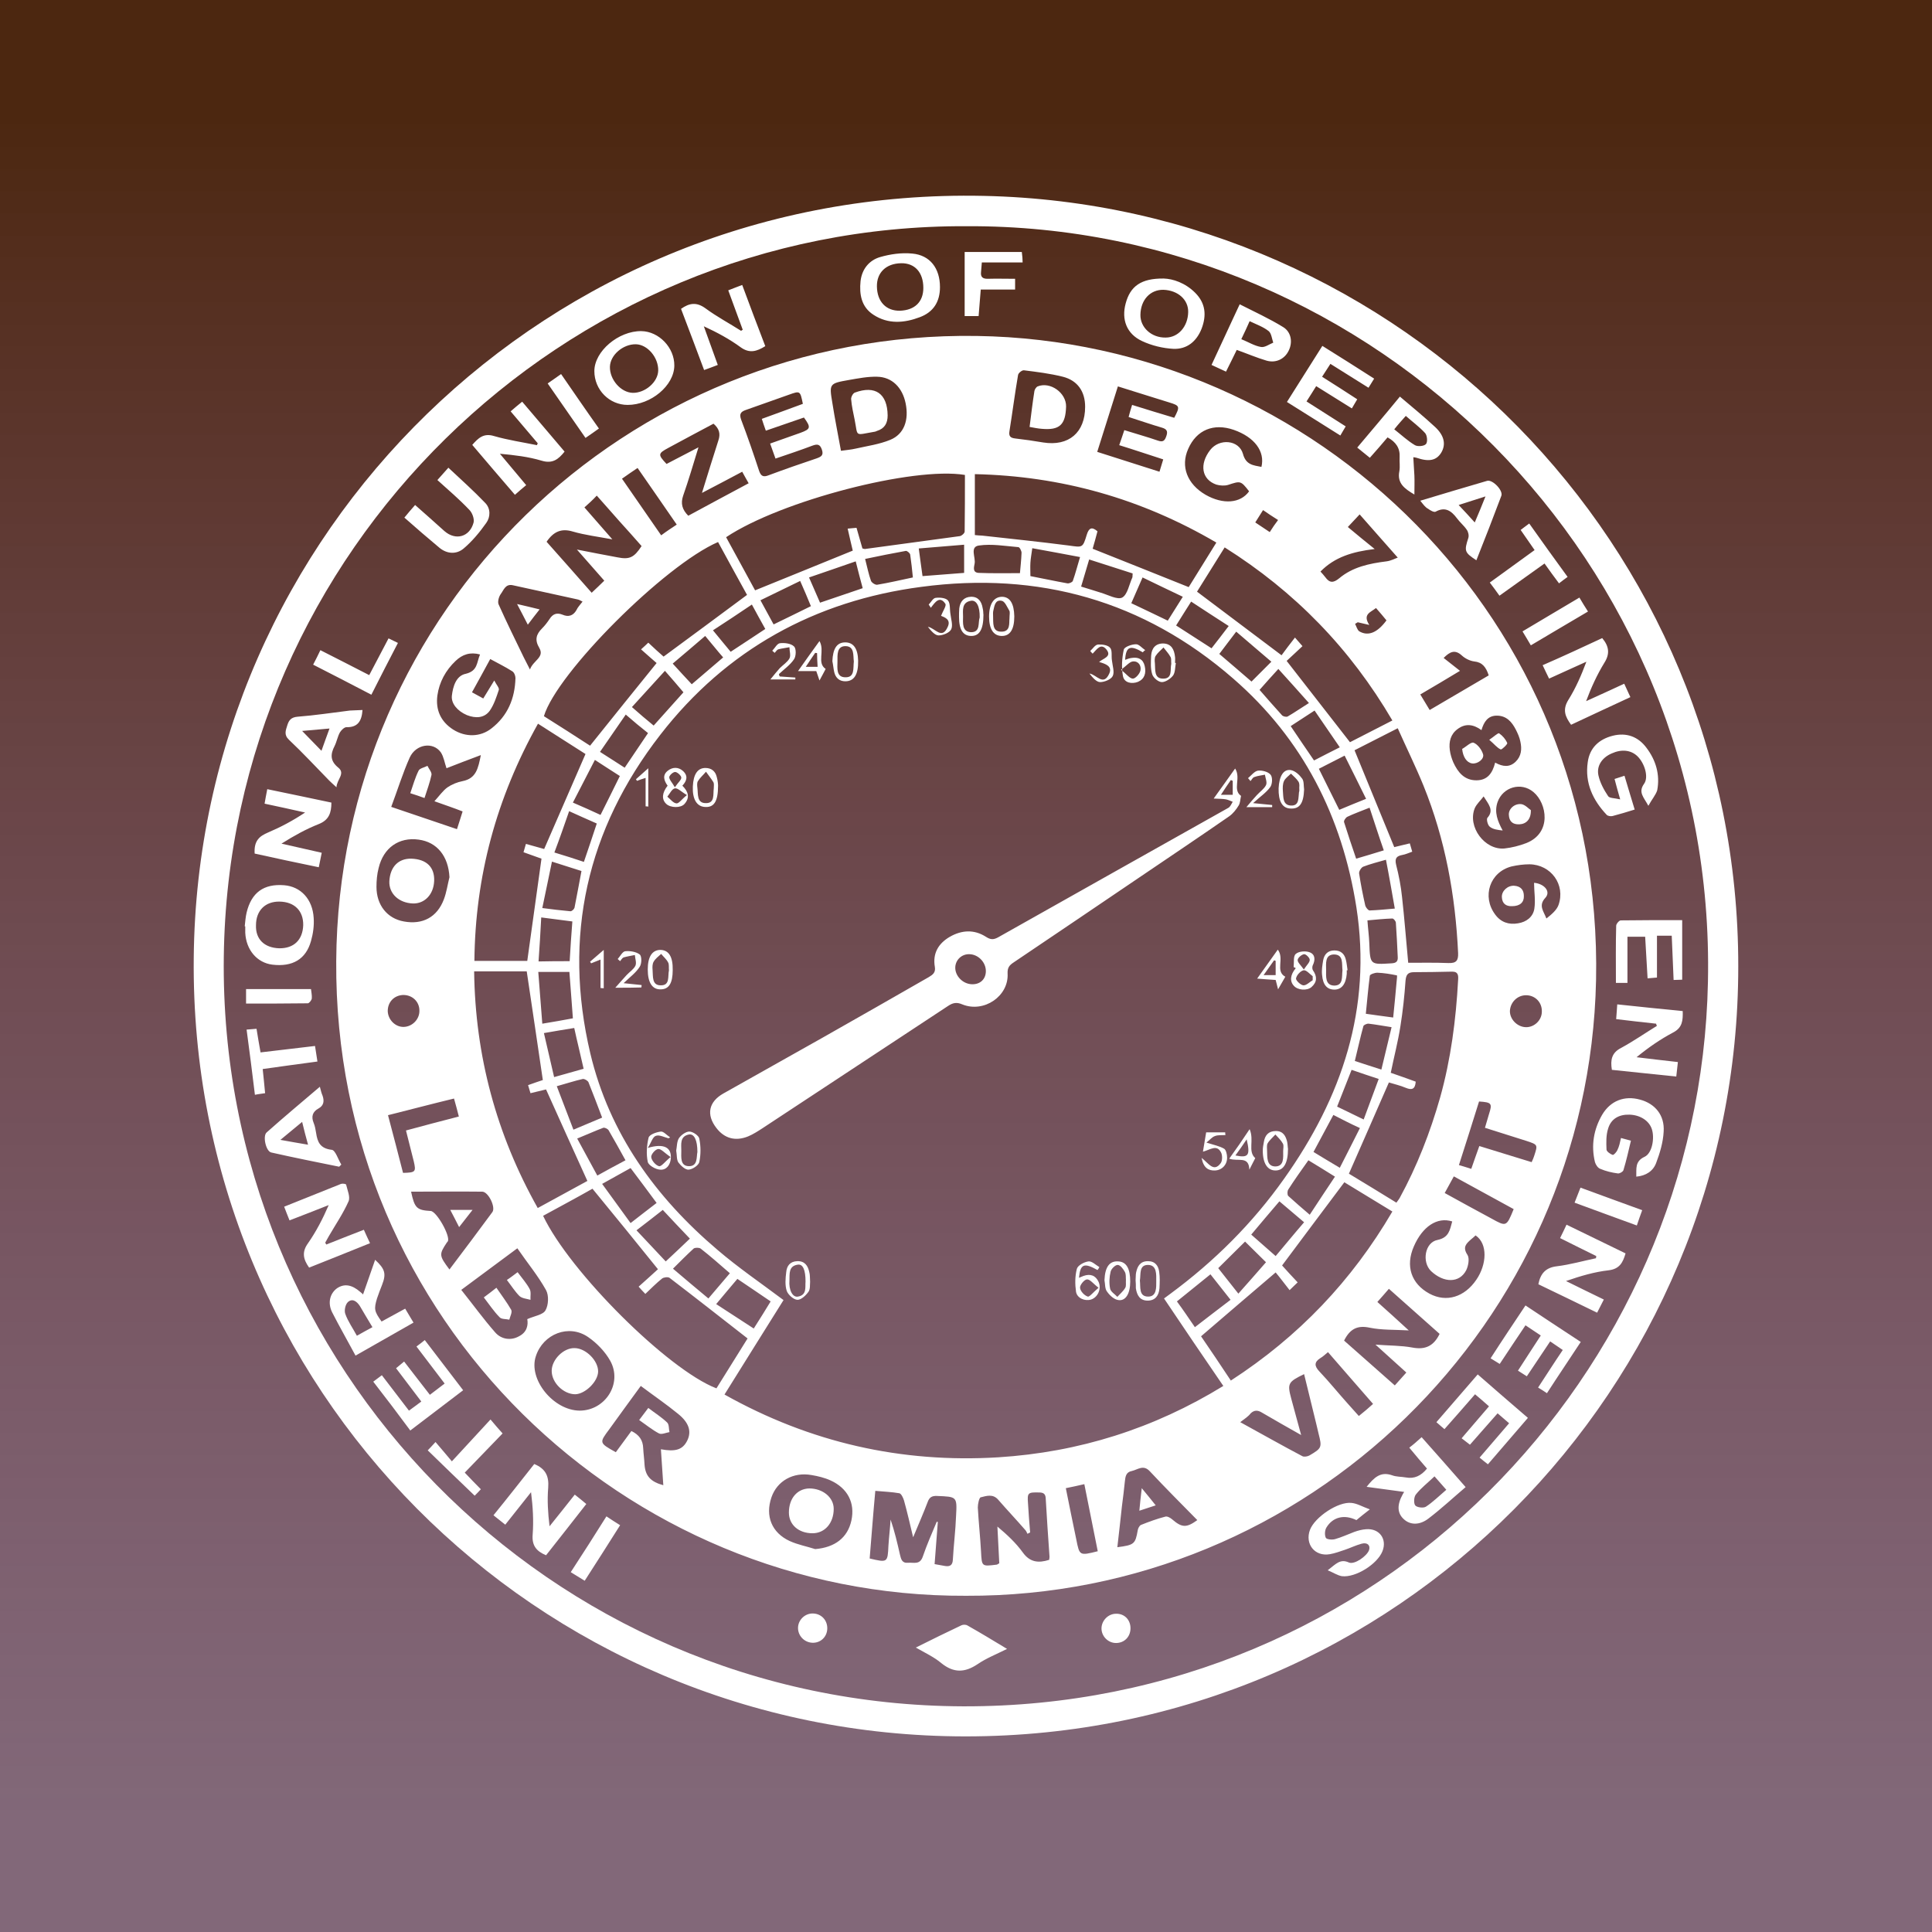
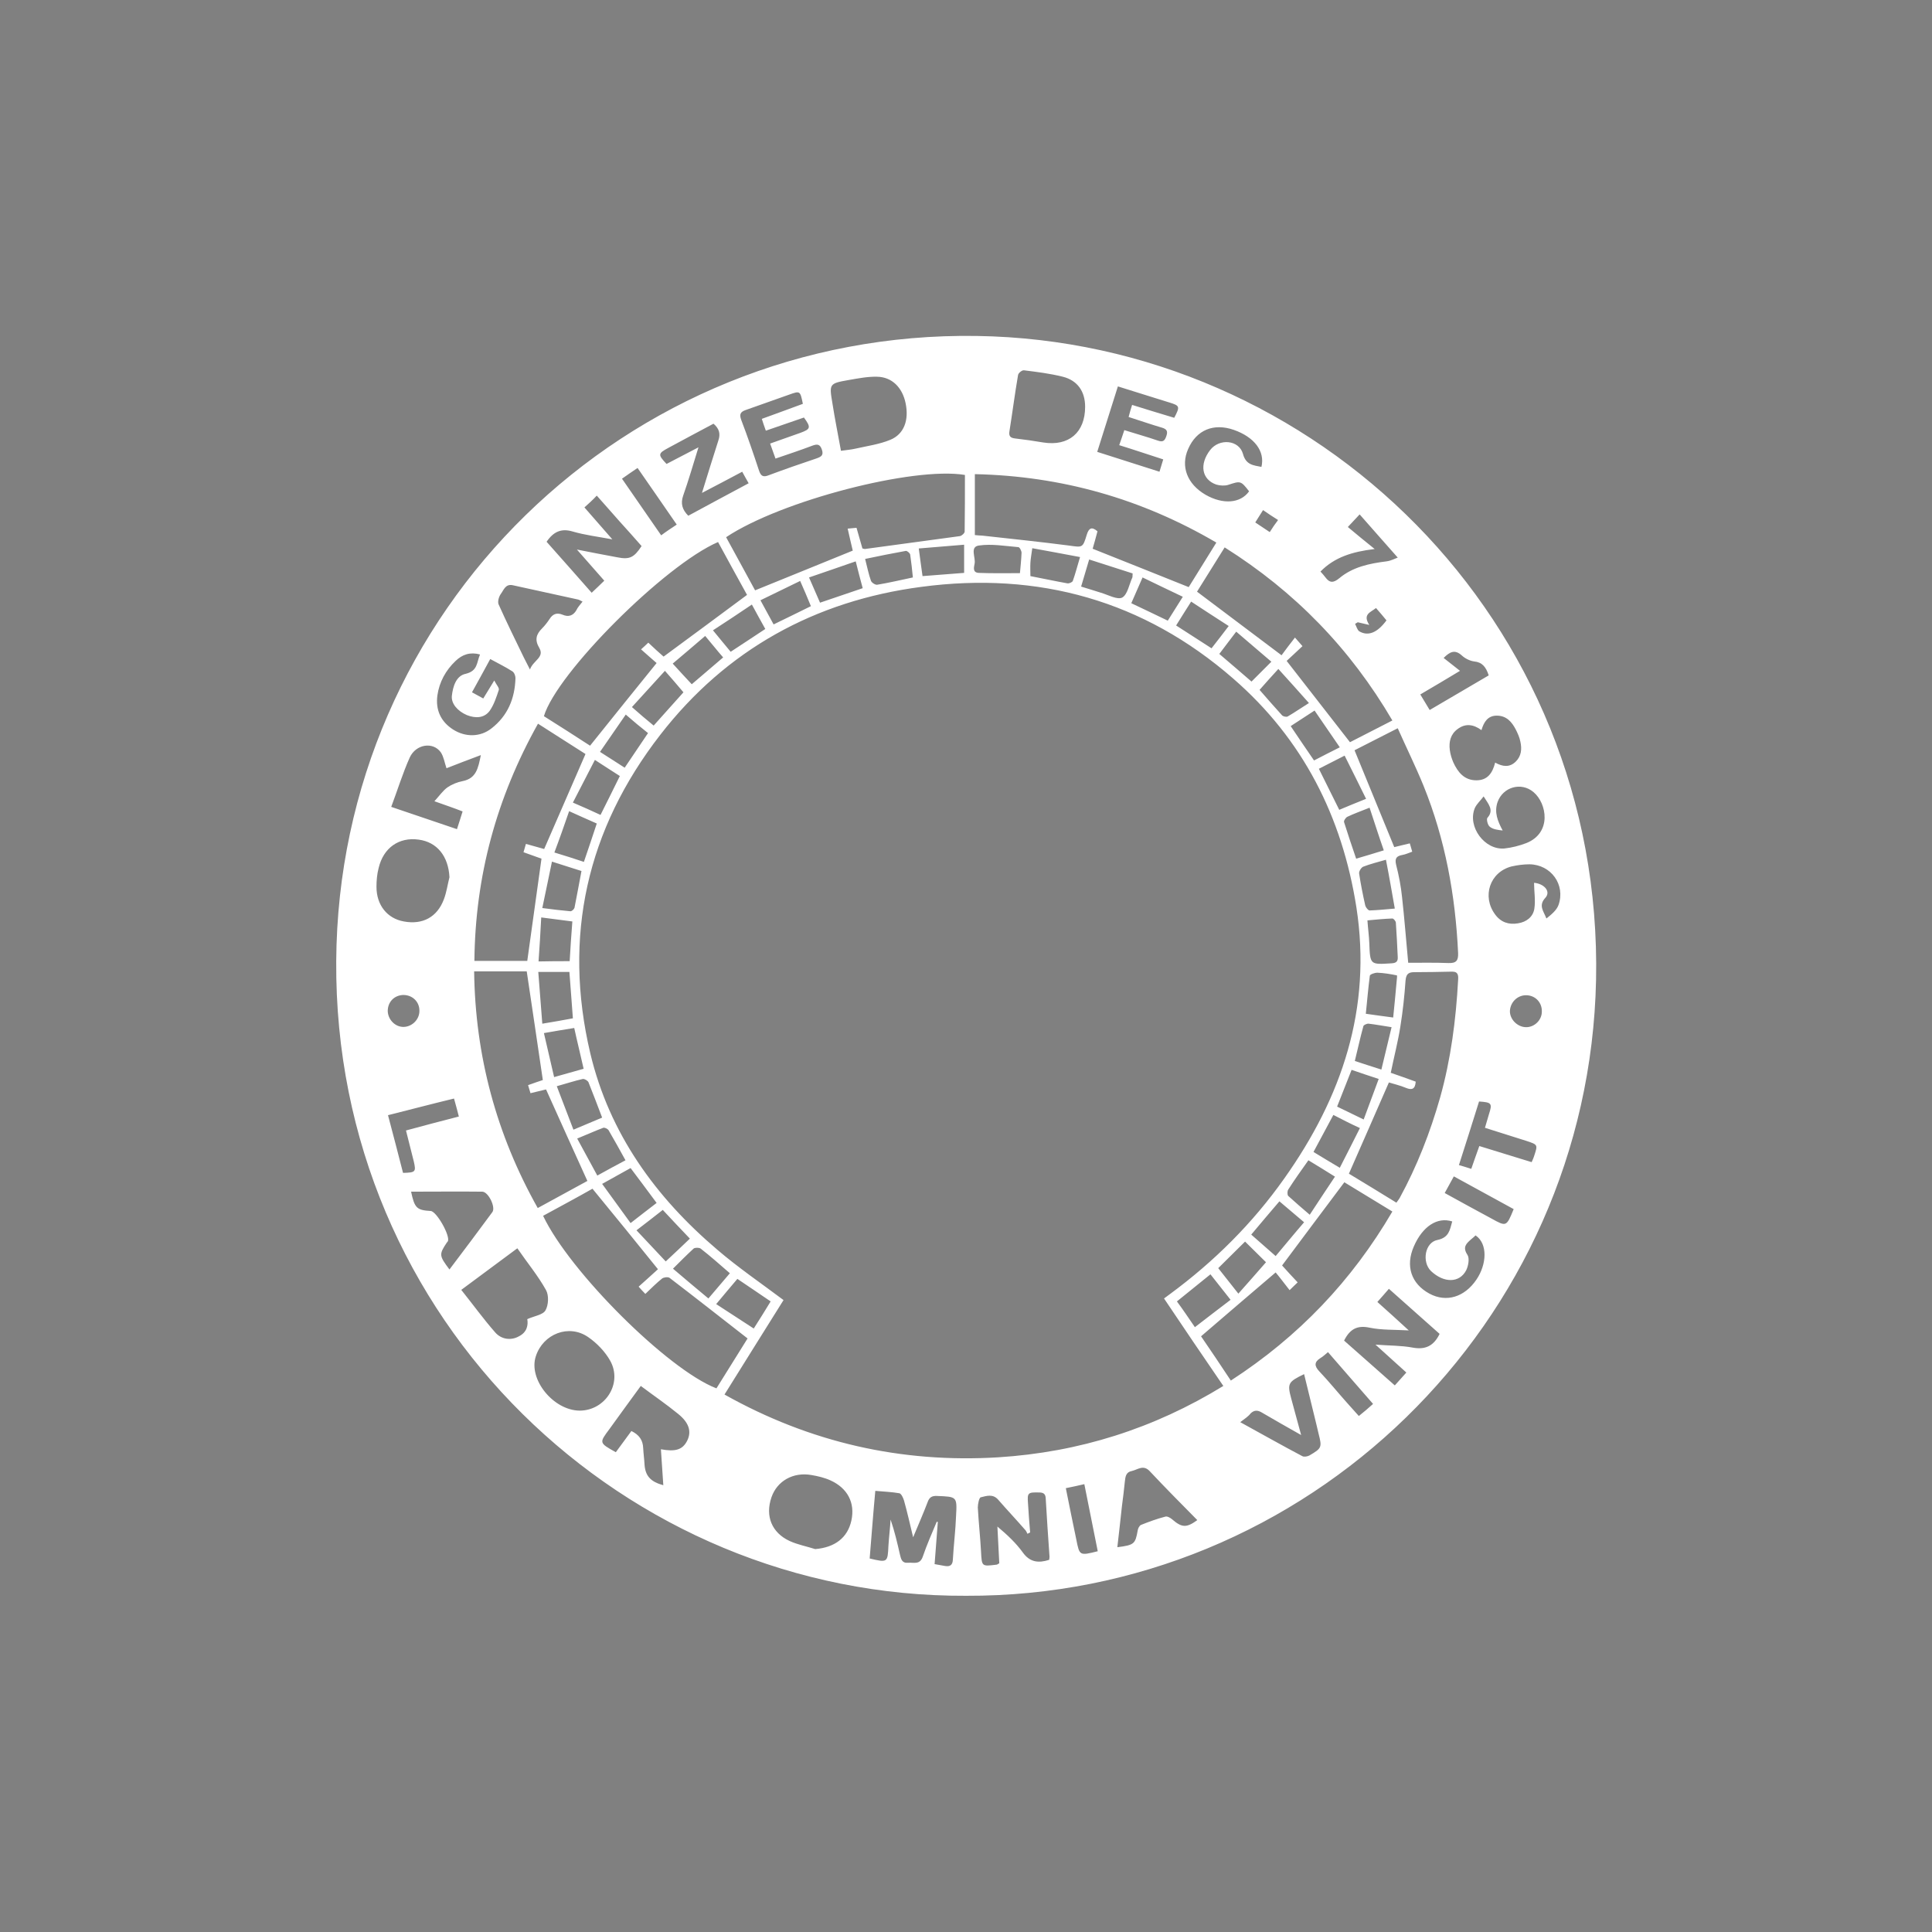
<svg xmlns="http://www.w3.org/2000/svg" xml:space="preserve" id="Layer_3" x="0" y="0" version="1.1" viewBox="0 0 720 720">
  <rect x="0" y="0" width="720" height="720" fill="#808080" stroke="none" />
  <style>.st1{fill:#fff}</style>
  <linearGradient id="SVGID_1_" x1="360" x2="360" y1="676.625" y2="44.393" gradientUnits="userSpaceOnUse">
    <stop offset="0" style="stop-color:#84446d;stop-opacity:.4" />
    <stop offset="1" style="stop-color:#4c2710" />
  </linearGradient>
-   <path d="M0 0h720v720H0z" style="fill:url(#SVGID_1_)" />
-   <path d="M647.8 360.1c.1 156.7-126.7 287-287.9 287-160.3 0-289.3-129.8-287.7-290.1C73.7 198.4 204.5 69.5 366.6 73c155.6 3.3 281.3 130.2 281.2 287.1M360.2 84.3c-150.5-.7-274.9 121-276.8 272.3C81.5 509.2 204.6 635.4 359 635.9c154.9.4 274.6-123.7 277.5-270 3.3-156.4-124-282.3-276.3-281.6" class="st1" />
  <path d="M360 594.7c-126.9.6-235.6-102.5-234.7-236.5.8-130.6 107.9-235 238.7-233 126.4 1.9 233.6 105.8 230.8 240.1C592.1 493.4 487 595.2 360 594.7m73.8-110.8c.9-.7 1.6-1.2 2.3-1.7 16.4-12.1 30.7-26.3 42.5-43 21.5-30.3 32.7-63.4 26.9-101-5.3-33.9-20-62.8-45.9-85.3-33.4-29.1-72.6-40-116.2-34.2-39.7 5.2-72.7 23.4-97.3 55.1-27.4 35.3-36.4 75.2-26.1 118.8 7.1 29.8 24.3 53.6 47.4 73.2 7.7 6.6 16.2 12.4 24.6 18.7-7.1 11.4-14.5 23.1-22 35.2 31.9 17.9 65.9 25.6 102 23.4 30.1-1.9 58-10.7 83.9-26.6-7.6-11.1-14.8-21.7-22.1-32.6M270.6 200.2c3.7 6.8 7.4 13.5 10.8 19.8 12.4-5 24.3-9.9 36.4-14.8-.6-2.4-1.2-5.2-1.9-8.2 1.4-.1 2.3-.2 3.3-.3.8 2.8 1.5 5.3 2.2 7.7.5.1.7.2.9.2l35.4-4.8c.7-.1 1.8-1.1 1.8-1.7.1-7.1.1-14.1.1-21.1-19.2-3.2-68.6 9.6-89 23.2m-3 1.8c-19.9 8.6-60.1 48.8-64.9 64.9 5.9 3.7 11.8 7.5 17.2 11 8.3-10.4 16.4-20.4 24.8-30.8-1.7-1.5-3.7-3.2-5.8-5.1 1.1-1 1.9-1.7 2.7-2.5 2.1 2 4.1 3.8 5.7 5.2 10.5-7.7 20.7-15.3 31.1-23-3.5-6.4-7.2-13-10.8-19.7m-65.2 251.1c9.9 20.9 46.6 57.4 64.6 64.3 4-6.4 8-12.8 11.6-18.6-9.9-7.7-19.4-15.2-29.1-22.6-.6-.4-2.2-.2-2.8.3-2.1 1.7-4.1 3.7-6.2 5.7-.9-.9-1.5-1.6-2.5-2.7 2.6-2.3 5-4.5 7.2-6.5-8.2-10.2-16.2-20-24.4-30-5.8 3.3-12 6.6-18.4 10.1m160.9-253.7c1.1.1 1.9.2 2.7.2 10.8 1.2 21.5 2.3 32.3 3.7 5.1.7 5.2 1 6.7-4 .8-2.6 1.9-3.1 4-1.3-.6 2.4-1.3 4.7-1.8 6.5 12.1 4.8 23.8 9.5 35.8 14.3 3.2-5.2 6.7-10.8 10.3-16.6-28-16.4-57.8-24.8-90-25.5zm-161 203.1c-2-13.7-4-27-6-40.5h-19.6c.4 31.5 8.3 60.8 23.7 88.2 6.6-3.6 12.8-7 18.5-10.1-5.3-11.6-10.3-22.8-15.4-34.1-1.7.4-3.7.9-5.8 1.4-.3-1.1-.6-2-.9-3 2.1-.8 4.1-1.4 5.5-1.9m-25.5-44.4h19.7c1.8-12.8 3.5-25.3 5.3-38.1-1.9-.7-4.2-1.5-6.7-2.4.3-1.1.6-2 .9-3.1 2.6.7 5 1.4 6.8 1.9 5.2-12 10.3-23.6 15.4-35.4-5.6-3.6-11.5-7.3-17.7-11.3-15.5 27.7-23.4 56.9-23.7 88.4m281.9 156.4c25.3-16.4 45.1-37.2 60.2-63-6.4-3.9-12.3-7.5-17.9-10.9-7.9 10.5-15.5 20.7-23.2 31 1.8 2 3.7 4.1 5.8 6.3-.9.9-1.6 1.5-3 2.9-1.9-2.4-3.6-4.7-5.2-6.6-9.5 8.1-18.5 15.8-27.8 23.8q5.25 7.65 11.1 16.5m61.7-66.3c.5-.7.9-1.2 1.2-1.7 6.5-11.9 11.4-24.5 15.1-37.5 4-14.3 5.9-29 6.7-43.8.1-1.6.1-3.1-2.2-3.1-4.7.1-9.5.2-14.2.2-2.3 0-3 .9-3.2 3.2-.4 5.7-1 11.3-1.9 16.9-.9 5.8-2.4 11.5-3.6 17.4q4.8 1.65 9.3 3.3c-.2 2.9-1.5 3.2-3.7 2.3-2.1-.9-4.4-1.4-6.3-2-5 11.5-9.9 22.6-14.9 34q8.7 5.25 17.7 10.8m-40.9-201.9c8 10.2 15.6 20.1 23.6 30.3 4.9-2.5 10.2-5.2 15.8-8.1-15.7-26.8-36.3-48-62.5-64.5-3.6 5.8-7.1 11.4-10.3 16.5l31.5 23.7c1.4-1.9 3.1-4.2 5-6.6 1.2 1.4 1.9 2.2 2.8 3.2-2.2 2-4.1 3.9-5.9 5.5m45.3 112.5c5 0 10-.1 15 .1 2.9.1 3.7-.9 3.6-3.7-1-21.5-4.8-42.4-12.9-62.4-2.9-7.1-6.3-14-9.6-21.4-5.9 3-11.2 5.7-16.1 8.2 5 12.2 9.9 24.1 14.8 36.1 1.7-.4 3.6-.9 5.8-1.4.3 1.1.6 2.1.9 3.1-1.4.5-2.5 1-3.6 1.2-2.2.4-3 1.2-2.4 3.7 1 3.9 1.8 8 2.2 12 .9 8 1.5 16 2.3 24.5m-200.7 222c6.7 1.6 6.7 1.5 7-4.8.2-3.2.6-6.4.8-9.7 1.5 4.4 2.5 8.7 3.5 13.1.4 1.6.7 3.2 3 3 2.1-.2 4.4.9 5.5-2.3 1.5-4.4 3.4-8.7 5.2-13 .1 0 .3.1.4.1-.4 5.2-.8 10.4-1.2 15.7 1.6.3 2.7.5 3.9.7 1.8.3 2.8-.3 2.9-2.3.3-5.5 1-10.9 1.2-16.4.4-7.2.3-7.1-7.1-7.4-2-.1-2.9.6-3.5 2.3-1.6 4.2-3.4 8.3-5.4 13.1-1.2-5-2.2-9.4-3.4-13.7-.3-1-1-2.5-1.7-2.7-2.8-.5-5.7-.6-9-.9-.8 8.6-1.4 16.8-2.1 25.2m-127.6-89.2c2.7-1.2 5.9-1.6 6.8-3.3 1.1-1.9 1.3-5.5.2-7.5-3-5.4-7-10.2-10.7-15.6-7.1 5.3-13.8 10.2-20.9 15.5 4.4 5.5 8.3 10.9 12.6 15.8 2.4 2.8 6.1 3.1 8.9 1.5 3-1.5 3.5-4.2 3.1-6.4m33 49.6c2-2.7 3.9-5.3 5.8-7.9 2.9 1.4 4.3 3.4 4.4 6.4.1 2 .4 4.1.5 6.1.3 4.2 2.2 6.4 7 7.7-.3-4.6-.6-9-.9-13.4 5.4 1 8.1.2 9.8-3.2s.7-6.7-3.4-10c-4.4-3.6-9.1-6.8-13.9-10.4-4 5.5-7.9 10.8-11.7 16.1-3.8 5.1-3.9 5.1 2.4 8.6m-67.6-242.6c1.9-2.1 3.2-4 4.9-5.2 1.6-1.1 3.6-1.9 5.6-2.3 5.1-1 5.8-4.8 6.8-9.7-4.8 1.8-9 3.4-12.8 4.9-.7-2-1-4.2-2.1-5.9-2.9-4.1-9.3-3.1-11.6 1.9-2.6 5.8-4.5 12-6.9 18.4 8.3 2.8 16.3 5.5 24.5 8.3.8-2.4 1.4-4.4 2.1-6.6-3.3-1.3-6.3-2.3-10.5-3.8M391 581.3c0-.4.2-1 .1-1.5-.5-7.2-1-14.3-1.4-21.5-.1-1.7-1-2.1-2.5-2.1-4.1-.1-4.4.1-4.1 4 .2 3.6.5 7.3.8 10.9-.3.2-.7.3-1 .5-.3-.5-.4-1-.8-1.4-3.3-3.8-6.8-7.5-10.1-11.3-2-2.3-4.4-1.4-6.5-.9-.6.1-1.1 2.5-1.1 3.8.3 5.5.9 10.9 1.2 16.4.3 5.6.2 5.6 5.8 4.9.3 0 .5-.3 1-.5-.2-4.6-.5-9.1-.7-13.7 3.7 3.1 6.9 6.1 9.5 9.7s5.8 4 9.8 2.7m109.9-81.7c6.3 5.5 12.5 11.1 18.9 16.7 1.6-1.7 2.8-3.2 4.3-4.8-3.8-3.4-7.4-6.7-11.5-10.4 5.1.4 9.5.3 13.8 1.1 4.8.9 7.9-.6 10.1-5.1q-9.3-8.25-18.9-16.8c-1.6 1.9-2.9 3.3-4.3 4.9 3.9 3.5 7.5 6.7 11.7 10.6-5.4-.3-10.1-.1-14.5-1-4.6-1-7.4.4-9.6 4.8M217.8 189.1c3.5 4 6.7 7.7 10.4 11.9-5.4-1-10.2-1.6-14.7-2.9-4.3-1.3-7.2 0-9.8 3.8 5.5 6.2 11.1 12.5 16.8 19 1.8-1.7 3.2-3 4.7-4.5-3.4-3.9-6.6-7.5-10.2-11.6 5.5 1.1 10.3 2 15.1 2.9 4.5.9 6.2.1 9-4.2-2.7-3.1-5.5-6.2-8.3-9.3-2.7-3.1-5.5-6.2-8.4-9.5-1.5 1.6-2.9 2.9-4.6 4.4m-38.9 54.8c-3.7-1-6.6 0-9.1 2.4-3.7 3.5-6.1 7.9-6.8 12.9-.7 5.3 1.2 9.7 5.9 12.7 4.6 2.9 10.1 2.8 14.2-.4 6.1-4.7 8.8-11.2 9-18.8 0-.9-.5-2.2-1.3-2.6-2.5-1.6-5.2-2.9-8.1-4.5-2.3 4.3-4.5 8.2-6.8 12.4 1.6.9 2.8 1.5 4.2 2.3 1.3-2.1 2.4-3.9 4.1-6.7.8 1.6 1.9 2.7 1.7 3.5-.9 2.7-1.8 5.5-3.4 7.8-2 2.7-5.2 2.9-8.5 1.6-3.5-1.5-5.9-4.3-5.6-7.2.4-3.5 1.6-7.5 5.2-8.2 4.5-1.1 4-4.2 5.3-7.2m225.5-92.3c0-5.7-2.8-9.8-8.3-11.2-4.8-1.2-9.7-1.8-14.5-2.4-.7-.1-2.1 1-2.2 1.8-1.2 7-2.1 14-3.2 20.9-.3 1.8.3 2.5 2.1 2.7q5.25.6 10.5 1.5c9.5 1.5 15.6-3.7 15.6-13.3M303.8 577.3c7.3-.6 12.1-4.2 13.5-10.7s-1.4-12-7.8-14.9c-2.2-1-4.7-1.6-7.1-2-6.8-1.2-12.8 2.2-14.9 8.3-2.4 7 .1 13.2 6.8 16.3 3.1 1.4 6.4 2 9.5 3M167.5 326.9c-.4-7.8-4.6-13.1-11.5-14-7.3-1-13.1 3-14.9 10.6-.6 2.3-.8 4.7-.8 7 0 6.8 4 11.8 10.2 12.9 7 1.3 12.4-1.6 14.9-8.2 1-2.6 1.4-5.5 2.1-8.3M216 525.7c9.6 0 16.1-10.2 11.4-18.6-1.9-3.4-5-6.6-8.2-8.8-7.2-5-16.8-1.2-19.5 7.1-2.9 8.6 6.5 20.2 16.3 20.3M313.4 168c2-.3 3.7-.4 5.4-.8 4.4-1 8.9-1.6 13-3.3 5.1-2.1 7-7.3 5.7-13.6-1.2-5.9-5.1-9.8-10.6-9.9-3.5-.1-7 .6-10.5 1.2-7.4 1.3-7.4 1.4-6.2 8.6.9 5.8 2.1 11.7 3.2 17.8m120.1 3.2c-5.6-1.8-10.9-3.6-16.4-5.3.7-2.1 1.3-3.7 1.9-5.6 4.4 1.4 8.5 2.5 12.5 3.9 2 .7 2.6 0 3.2-1.8s0-2.5-1.6-3c-4.1-1.2-8.1-2.6-12.5-4 .4-1.6.8-2.9 1.3-4.5 5.5 1.7 10.6 3.3 15.7 4.8 2.2-4.2 2.1-4.5-1.8-5.7-2-.6-4.1-1.3-6.1-1.9-4.3-1.3-8.5-2.7-13.1-4.1-2.6 8.3-5.1 16.2-7.7 24.4 7.9 2.5 15.4 4.9 23.2 7.4.5-1.6.9-3 1.4-4.6m-134.3-20.7c-1-4.9-1-4.9-5.2-3.4-5.4 1.9-10.7 3.8-16.1 5.7-2 .7-2.4 1.6-1.7 3.6 2.4 6.3 4.6 12.7 6.7 19.1.7 2 1.6 2.4 3.6 1.6 5.9-2.2 11.9-4.3 17.9-6.3 1.6-.6 2.6-1.1 1.9-3.2s-1.7-2.2-3.6-1.5c-4.5 1.7-9 3.2-13.7 4.8-.7-2-1.3-3.7-2-5.6 4-1.4 7.6-2.7 11.3-4 3.8-1.4 4-2 1.3-5.7-4.6 1.6-9.3 3.2-14.2 4.9-.6-1.6-1-2.9-1.5-4.4 5.2-1.9 10.2-3.7 15.3-5.6M167.5 473.1c5.5-7.3 10.8-14.3 16-21.4 1.3-1.8-1.5-7.6-3.8-7.6-8.8-.1-17.5 0-26.5 0 1.3 6.1 2.1 6.9 7.3 7.2 2.2.1 7.4 9.3 6.4 11.3-.1.2-.3.3-.4.5-2.9 4.4-2.9 4.8 1 10m49.6-248.9c-.8-.4-1.3-.7-1.8-.8-8.1-1.8-16.1-3.5-24.2-5.3-2.8-.6-3.4 1.9-4.5 3.3-.7 1-1.2 2.8-.8 3.8 3 6.7 6.2 13.2 9.4 19.8.6 1.2 1.2 2.4 2.3 4.5 1.2-3.4 5.5-4.5 3.5-8-1.8-3-1.2-5.1 1-7.3 1.1-1.1 2-2.3 2.8-3.5 1.2-1.9 2.7-2.5 4.9-1.6 2.1.9 3.9.4 5.1-1.7.5-1.1 1.3-1.9 2.3-3.2m199.3 352.4c6.3-.8 6.7-1.2 7.6-6.3.1-.7.6-1.7 1.2-2 3-1.2 6-2.3 9.1-3.1.7-.2 1.8.4 2.5 1 3.7 3.2 5.4 3.2 9.4.3-5.9-6-11.9-12-17.7-18.2-2.4-2.6-4.5-.6-6.7-.1-2.2.4-2.4 2.1-2.6 3.9-.3 3.1-.7 6.2-1.1 9.3-.5 4.9-1.1 9.8-1.7 15.2M260.3 166.7c-2 6.5-3.7 12.3-5.7 18-1 2.9-.4 5.2 1.9 7.5 7.4-4 14.8-8 22.5-12.1-.9-1.6-1.6-2.8-2.4-4.3-4.9 2.6-9.6 5.1-15 7.9 2.2-7.1 4.1-13.3 6.1-19.5.9-2.6.3-4.5-1.8-6.3-5.7 3-11.2 6-16.8 9-3.9 2.1-4 2.5-.7 6 3.7-1.9 7.5-3.9 11.9-6.2M571.7 329c3.7.3 6.4 3.2 4.2 5.6-2.7 2.9-.6 5 .4 7.7 1.9-1.5 3.8-3.1 4.5-5 2.7-7.6-2.8-15.1-10.8-15.2-2.2 0-4.5.3-6.7.8-8.1 2.1-11.1 11.2-6.1 17.9 2.1 2.9 5.1 3.9 8.5 3.3 3.2-.5 5.6-2.4 6.1-5.4.5-3.2-.1-6.5-.1-9.7m-14.5-44.8c2.9 1.6 5.4 1.8 7.6-.3s2.4-4.8 1.8-7.5c-.3-1.6-1-3.1-1.7-4.5-1.5-2.9-3.5-5.2-7.1-5.2-3.3 0-4.8 2.3-5.7 5.4-3-2.2-6-2.6-8.9-.4-2.6 1.9-3.3 4.7-2.9 7.8.2 1.6.7 3.2 1.3 4.6 1.7 3.7 4.1 6.7 8.6 6.7 4.1 0 6-2.6 7-6.6m-4.3 12.6c-1.1 1.5-2.6 2.8-3.3 4.4-2.8 6.9 3.7 15.7 11.1 15 2.7-.3 5.5-1 8.1-2 9.6-3.8 7.7-14.8 2.7-19-4.6-3.9-11.4-1.9-13.4 3.7-1.3 3.8 0 7.1 1.9 10.6-1.8-.2-3.6-.4-4.8-1.4-.8-.6-1.3-2.8-.9-3.3 2.6-2.9.4-5.1-1.4-8m-11.7 158.4c-5.6-1.8-11.1 1.9-14.3 9.3-3.2 7.3-1 13.9 5.8 17.6 6.3 3.4 13.1 1.3 17.5-5.2 3.9-5.7 4.3-13.4-.3-16.5-.5.5-1.1 1-1.6 1.4-1.8 1.6-3.4 2.9-1.4 5.9.8 1.3.3 4.1-.5 5.7-2.5 4.8-8.3 4.8-13.1.3-3.5-3.4-2.3-10.7 2.4-11.6 4.3-.9 4.6-3.7 5.5-6.9M470.1 174c1.4-5.8-2.6-11.1-10.3-13.8-7.5-2.6-13.9 0-17 7.1-2.9 6.5-.4 13.1 6.5 17.1 6.5 3.7 13 3.2 16.2-1.3-3.1-4-3.2-3.9-7.8-2.4-1.3.4-3 .3-4.4-.1-5.5-1.9-6.4-7.6-2.3-12.9 3.4-4.4 10.7-3.8 12.2 1.4 1.1 4.2 3.9 4.3 6.9 4.9m-7.9 356c8.2 4.5 15.6 8.7 23.2 12.7.6.3 1.9.1 2.6-.3 4.6-2.7 4.7-3 3.4-8.1-.3-1.2-.6-2.5-.9-3.8-1.5-6.1-3-12.2-4.5-18.4-6 2.9-6.3 3.5-4.8 9.1 1.2 4.3 2.3 8.6 3.7 13.6-5.3-3-9.9-5.6-14.5-8.3-1.6-1-2.9-1.1-4.3.2-.9 1.2-2.2 2-3.9 3.3m86.1-94.4c1-3 2-5.6 3-8.5 6.7 2.1 13.1 4 19.5 6 .5-1.1.8-1.8 1-2.5 1.3-4 1.3-4-2.9-5.4-5.1-1.6-10.2-3.2-15.5-4.9q.75-2.7 1.5-5.1c1.3-4 1-4.4-3.7-4.7q-3.6 11.55-7.5 23.7c1.7.5 3.1.9 4.6 1.4m-403.7-20c2 7.5 3.8 14.5 5.6 21.5 4.7-.1 4.9-.4 4-4.3-.9-3.7-1.9-7.4-2.9-11.5 6.7-1.8 13-3.5 19.7-5.2-.6-2.3-1.1-4.3-1.8-6.7-8.3 2-16.2 4.1-24.6 6.2M492.1 213c.7.8 1.3 1.4 1.8 2.1 1.6 2.2 3 2.2 5.2.4 5-4.2 11.2-5.5 17.6-6.3 1.7-.2 3.3-1.1 4.2-1.4-4.9-5.6-9.5-10.7-14.2-16.1-1.5 1.6-2.5 2.7-4.4 4.7 3.2 2.7 6.3 5.2 10 8.2-8.3 1-14.9 3-20.2 8.4M200.6 362.2c.5 6.5 1 12.8 1.5 19.3 4.2-.7 7.7-1.3 11.4-2-.4-5.9-.9-11.5-1.3-17.3zm332.2-97.6c7.5-4.4 14.8-8.7 22-12.9-1-3.1-2.4-4.9-5.4-5.2-1.6-.2-3.4-1.1-4.6-2.2-2.6-2.4-4.5-1.4-6.8.9 2.1 1.6 4 3.2 6.1 4.8-5 3-9.8 5.9-14.8 8.8 1.3 2.2 2.3 3.8 3.5 5.8M272 474.5c-3.8-3.3-7.3-6.4-10.9-9.2-.6-.4-2.1-.4-2.6 0-2.5 2.3-4.9 4.7-7.7 7.5 4.5 3.8 8.7 7.4 13.2 11.1 2.8-3.3 5.3-6.2 8-9.4m-37-39.2c-3.6 2-7 3.9-10.6 5.9 3.8 5.2 7.1 9.8 10.6 14.6 3.4-2.7 6.5-5 9.7-7.5-3.3-4.5-6.4-8.6-9.7-13m241.8 12.4c-3.6 4.2-6.9 8.1-10.5 12.4 3 2.6 5.9 5.2 9.1 8 3.3-3.9 6.8-8.2 10.6-12.6-3.2-2.7-6.1-5.2-9.2-7.8m-31.5 46.9c4.6-3.6 8.9-6.8 13.3-10.2-2.6-3.3-5-6.3-7.5-9.5-4.3 3.5-8.3 6.7-12.5 10.1 2.3 3.1 4.3 6.1 6.7 9.6m-220.9-78.1c-1.8-4.7-3.4-9-5.1-13.2-.3-.6-1.5-1.3-2.1-1.2-3.1.7-6.1 1.7-9.7 2.7 2.1 5.5 4.1 10.7 6.2 16.2 3.8-1.6 7.1-3 10.7-4.5m-22.3-78.1c3.8.5 7.1.9 10.5 1.2.5 0 1.3-.7 1.5-1.3.9-4.5 1.7-9 2.6-13.7-3.6-1.1-7.1-2.3-11-3.5-1.2 6-2.4 11.4-3.6 17.3M266.9 486c4.9 3.2 9.4 6.1 14 9.1 2.3-3.6 4.3-6.8 6.3-10.1-4.3-2.9-8.2-5.6-12.4-8.4-2.6 3.1-5.1 6-7.9 9.4m-9.8-24.4c-3.5-3.7-6.8-7.1-10.1-10.7-3.3 2.6-6.4 5-9.8 7.6 3.8 4.1 7.3 7.7 10.9 11.6 3.2-3 6-5.6 9-8.5m-33.3-157.9c2.5-5 4.8-9.6 7.2-14.5-3-1.9-5.9-3.8-9.3-6-2.8 5.4-5.4 10.5-8.2 15.9 3.7 1.6 6.9 3 10.3 4.6m285.3-6c-2.7-5.5-5.3-10.7-8-16.1-3.5 1.8-6.5 3.3-9.6 4.9 2.6 5.3 5.1 10.2 7.6 15.3 3.4-1.4 6.4-2.7 10-4.1m-21.5 134.7c-2.7 3.8-5.2 7.3-7.5 10.9-.4.6-.4 2 0 2.4 2.5 2.3 5.1 4.5 8 7 3.2-4.9 6.2-9.4 9.4-14.2-3.5-2.2-6.6-4.1-9.9-6.1m-244-162c4-4.5 7.7-8.6 11.1-12.4-2.3-2.7-4.4-5.2-6.9-8-4.3 4.7-8.2 9-12.3 13.5 2.8 2.5 5.3 4.6 8.1 6.9m-26.1 127.9c-1.2-5.4-2.4-10.1-3.5-15.2-3.8.6-7.3 1.2-11.3 1.9 1.3 5.5 2.5 10.8 3.8 16.4 3.9-1.1 7.4-2.1 11-3.1m299-77.9c-3.2.9-5.9 1.6-8.5 2.6-.7.3-1.6 1.7-1.5 2.5.6 4 1.4 8 2.3 12 .2.7 1.1 1.8 1.6 1.8 3-.1 5.9-.4 9.4-.7-1.1-6.2-2.1-12.1-3.3-18.2m-210.9-95.8c5.4-1.8 10.5-3.6 15.9-5.4-.9-3.3-1.7-6.4-2.6-10-6 2.1-11.6 4-17.4 6 1.5 3.5 2.8 6.4 4.1 9.4m191.3 190.9c-2.6 4.8-4.9 9.2-7.4 13.8 3.3 2 6.4 3.9 9.8 5.9 2.6-5.1 5-9.8 7.5-14.8-3.5-1.6-6.6-3.2-9.9-4.9M380.1 213.6c.2-2.3.5-4.9.6-7.6 0-.7-.7-2.1-1.2-2.1-4.9-.4-9.9-1.3-14.7-.6-3.5.5-1.1 4.5-1.6 6.8-.2 1.2-.9 3.3 1.6 3.4 4.9.2 9.9.1 15.3.1M212.3 358.2c.3-5.1.6-9.9 1-14.8-3.9-.5-7.6-1-11.6-1.5-.3 5.7-.6 10.9-1 16.4 4.1-.1 7.7-.1 11.6-.1m259.5 112.2c-2.3-2.3-5.1-5-7.8-7.7-3.3 3.3-6.6 6.5-10 9.9 2.4 3 4.7 6 7.5 9.5 3.5-3.9 6.7-7.6 10.3-11.7m-87.1-266.1c-.3 2.2-.6 3.8-.7 5.4-.1 1.7 0 3.4 0 5 4.7.9 9.3 1.9 13.8 2.7.6.1 1.8-.4 2-.9 1-2.8 1.7-5.6 2.7-8.9-6.2-1.2-11.9-2.2-17.8-3.3M206.6 317.7c4 1.2 7.4 2.3 11 3.5 1.7-4.9 3.2-9.5 4.8-14.3-3.5-1.5-6.7-3-10.3-4.6-1.8 5.2-3.5 10.1-5.5 15.4m202.5 260.4c-1.7-8.4-3.3-16.6-5-25-2.5.6-4.5 1-6.9 1.5 1.3 6.6 2.6 12.8 3.9 19.1 1.2 6.1 1.2 6.1 8 4.4m-176-145.7c-2.2-4-4.2-7.6-6.3-11.2-.3-.5-1.5-1.1-2-.9-3.2 1.2-6.2 2.6-9.7 4 2.6 4.8 5 9.2 7.5 13.8 3.6-2 6.9-3.8 10.5-5.7m331 18.2c-7.5-4.1-14.8-8.1-22.3-12.2-1.2 2.2-2.2 4-3.4 6.2 5.9 3.3 11.7 6.4 17.4 9.5 5.6 3.1 5.6 3.1 8.3-3.5M252.2 195.5c-5-7.2-9.7-14.1-14.6-21.1-2.1 1.4-3.8 2.6-5.8 4 4.9 7.1 9.7 14 14.6 21.1 2-1.5 3.7-2.6 5.8-4M510.4 301c-3.2 1.3-5.8 2.2-8.3 3.4-.6.3-1.4 1.5-1.2 2 1.4 4.5 2.9 8.9 4.5 13.6 3.5-1 6.7-2 10.3-3.1-1.9-5.4-3.5-10.5-5.3-15.9m-88.3-87.3c-5.3-1.7-10.6-3.4-16.2-5.2-1.1 3.7-2 6.8-3 10.1 2.7.8 5.1 1.6 7.4 2.3 2.7.8 6.1 2.7 7.9 1.8 2-1.1 2.6-4.9 3.8-7.5.1-.3 0-.5.1-1.5m89.6 309.5c-5.8-6.6-11.2-12.9-16.8-19.3-1.1.9-1.9 1.7-2.8 2.2-2.4 1.5-2.3 3-.4 5 3.6 3.8 6.9 7.9 10.4 11.8 1.4 1.6 2.8 3.1 4.3 4.8 1.9-1.5 3.4-2.8 5.3-4.5M233.2 266.3c-3.4 4.9-6.4 9.3-9.6 13.9 3.4 2.2 6.3 4 9.2 5.9 3-4.4 5.8-8.6 8.7-12.9-2.8-2.2-5.3-4.3-8.3-6.9m240.6-19.7c-4.4-3.7-8.6-7.4-13.1-11.2-2.4 3.1-4.3 5.7-6.3 8.3 4.2 3.6 8.1 6.9 12 10.3zm25.5 31.9c-3.2-4.7-6.3-9.2-9.4-13.7-3.2 2.1-6 3.9-8.9 5.8 3 4.4 5.7 8.5 8.7 12.8 3.1-1.6 6-3.1 9.6-4.9m10.3 64.5c.2 3 .6 5.8.7 8.5.3 8.1.3 8 8.3 7.5 1.6-.1 2.4-.6 2.3-2.3-.2-4.3-.4-8.5-.7-12.8 0-.6-.9-1.7-1.4-1.6-3 .1-5.9.4-9.2.7M265.7 234.9c2.4 2.9 4.5 5.5 6.6 8 4.5-2.9 8.6-5.7 12.9-8.5-1.7-3.1-3.3-5.9-5-9.1-5 3.4-9.6 6.4-14.5 9.6m203.7 22.2c2.6 3 5.5 6.3 8.4 9.5.4.4 1.6.7 2.1.4 2.6-1.5 5-3.2 7.9-5-3.9-4.4-7.5-8.4-11.4-12.7-2.5 2.7-4.7 5.2-7 7.8m-31.1-24c4.7 3 8.9 5.7 13.2 8.5 2.2-2.8 4.2-5.4 6.4-8.3-4.8-3.1-9.3-6-14-9.1-2 3.1-3.7 5.9-5.6 8.9m-98.1-17.9c-.3-3-.6-5.8-1-8.5-.1-.6-1.1-1.4-1.6-1.4-5 .9-10 1.9-15.2 3 .8 3.1 1.3 5.7 2.2 8.2.3.7 1.7 1.6 2.4 1.4 4.2-.7 8.5-1.7 13.2-2.7m19.1-1.7V203c-5.7.5-11.1.9-16.9 1.4.5 3.7.9 6.9 1.4 10.3 5.4-.4 10.4-.8 15.5-1.2m139 198.9c3.3 1.6 6.4 3.1 9.9 4.8 1.9-5.1 3.7-10 5.6-15.1-3.6-1.2-6.7-2.2-10.1-3.4-1.8 4.6-3.5 8.9-5.4 13.7M262.8 237c-4.3 3.7-8.3 7.1-12.1 10.3 2.5 2.8 4.8 5.2 7.1 7.7 4-3.4 7.7-6.6 11.7-10-2.3-2.6-4.3-5.2-6.7-8m178-14.6c-5.2-2.5-9.9-4.7-15-7.2-1.5 3.4-2.8 6.4-4.2 9.6 4.7 2.2 9 4.3 13.6 6.5 1.8-2.9 3.5-5.6 5.6-8.9m-142.6-5.9c-5.1 2.5-9.9 4.8-14.8 7.2 1.8 3.3 3.3 6.1 4.9 9 4.8-2.3 9.2-4.5 13.9-6.8-1.3-3.2-2.5-6-4-9.4m221 162.7c.5-4.8.9-9.2 1.3-13.6.1-.7.2-2.1.1-2.1-2.4-.5-4.8-.9-7.3-1-1 0-2.7.6-2.8 1.1-.6 4.6-1 9.3-1.5 14.2 3.4.5 6.5.9 10.2 1.4m-.6 3.6c-3.3-.5-5.9-1-8.5-1.3-.7-.1-1.9.5-2 .9-1.2 4.3-2.1 8.6-3.2 13 3.4 1.1 6.4 2.1 9.9 3.2 1.3-5.3 2.5-10.4 3.8-15.8m-368.3-12c-3.4.1-5.8 2.6-5.8 6 .1 3.2 2.8 6 6 5.9s5.9-2.9 5.8-6.1c0-3.3-2.6-5.8-6-5.8m418.6.1c-3.3-.1-6 2.5-6.2 5.8-.1 3.1 2.7 6 5.9 6.1s6-2.6 6-5.8c.1-3.4-2.4-6-5.7-6.1m-62.9-139c-.3.2-.7.4-1 .6.5.9.8 2.3 1.6 2.8 3.3 1.9 6.7.5 10.1-4.1-1.2-1.5-2.5-3-3.9-4.6-2 1.6-5.1 2.3-2.5 6.3-2-.5-3.2-.7-4.3-1m-29.7-38.1c-2.1-1.3-3.7-2.4-5.6-3.7-1 1.6-1.9 3-2.9 4.6 1.9 1.3 3.6 2.4 5.4 3.6 1-1.6 1.9-2.9 3.1-4.5" class="st1" />
-   <path d="M199.1 545.6c4.4 1.8 5.5 4.7 5.2 8.8-.4 4.7-.1 9.4.5 14.4 3.1-3.9 6.2-7.7 9.4-11.8 1.5 1.2 2.8 2.2 4.3 3.5-5.1 6.5-10 12.8-15 19.1-3.6-1.5-5.3-3.6-5-7.6.4-5.2.1-10.4-.6-15.9-3.2 4-6.3 7.9-9.6 12.1-1.5-1.2-2.8-2.2-4.4-3.5 5.3-6.5 10.2-12.8 15.2-19.1m322.6-397.8c4.6 3.9 9 7.5 13.2 11.4 3.4 3.2 4 6.5 2.2 9.5-1.8 2.9-4.5 3.5-9.2 1.9-.4-.1-.8-.2-1.2-.2.1 2.4.3 4.6.4 6.8s0 4.5 0 7.1c-3.7-2.2-6.5-4.2-5.6-8.7.3-1.7 0-3.4.1-5.2.2-3.4-1.4-5.7-4.5-7.4-2.1 2.5-4.2 4.9-6.6 7.6-1.5-1.2-3-2.4-4.7-3.8 5.3-6.3 10.5-12.4 15.9-19m-2.1 12.2c2.8 2.2 5 4.3 7.7 5.9 1 .6 3.4.4 4.1-.4.7-.7.5-3.2-.3-4.1-2.1-2.3-4.7-4.2-7.2-6.4-1.5 1.7-2.8 3.1-4.3 5m10.2 375.6c5.6 6.3 10.9 12.3 16.4 18.6-4.7 4-9 8-13.7 11.6-3.4 2.7-7 2.6-9.4.3-2.4-2.2-2.5-5.3-.4-9.1.2-.4.4-.7.6-1-4.5-.6-9-1.2-14-1.9 2.8-3.5 5.2-5.8 9.5-4.3 1.6.6 3.4.5 5.1.8 3.2.6 5.7-.6 7.9-3.3-2.1-2.4-4.2-4.9-6.6-7.8 1.5-1.1 2.9-2.4 4.6-3.9m4.8 14.6c-2.5 2.4-5 4.3-6.9 6.7-.8.9-.9 3.3-.3 4.1s3.1 1.1 4 .5c2.6-1.7 4.9-4 7.6-6.3-1.6-1.8-2.8-3.2-4.4-5m-392.4-57.7c2.9-1.6 5.7-3.1 8.8-4.8 1 1.7 1.9 3.2 3.1 5.2-7.2 4.1-14.2 8.1-21.6 12.3-3-5.6-6-10.8-8.7-16.1-1.8-3.6-.8-7.1 1.8-9 2.7-1.8 5.5-1.4 8.7 1.4.4.3.8.7 1 .9l4.5-12.9c3.7 3.4 4.2 5.2 2.6 9.3-.7 1.7-1.3 3.4-1.9 5.1-1.2 4-1 4.8 1.7 8.6m-3.4 2.1c-1.8-2.9-3.2-5.4-4.7-7.9-1.1-1.7-2.8-3-4.5-1.4-.9.9-1.4 3.1-.9 4.4 1 2.8 2.8 5.3 4.3 8.1 2-1.1 3.7-2.1 5.8-3.2m478.4-113.1c-4.9-.5-9.7-1.1-14.9-1.7.1-1.8.3-3.4.4-5.5 8.3.9 16.3 1.7 24.4 2.5.1 3.5-.1 6.2-3.6 8-4.7 2.5-9.1 5.5-13.6 9.2 5 .6 10 1.2 15.4 1.8-.2 1.8-.4 3.4-.6 5.4-8.1-.8-16-1.7-24-2.5-.6-3.7-.1-6.4 3.5-8.2 4.6-2.5 8.9-5.5 13.3-8.2-.2-.3-.3-.5-.3-.8M200.4 165.2c-3.3-3.9-6.6-7.8-10.1-11.9 1.5-1.3 2.8-2.4 4.3-3.6 5.3 6.3 10.6 12.4 15.8 18.6-2.3 2.9-4.5 4.6-8.5 3.4-5-1.5-10.2-2.1-15.6-2.6 3.2 3.8 6.4 7.6 9.8 11.7-1.5 1.2-2.7 2.3-4.2 3.6-5.3-6.2-10.6-12.3-15.9-18.6 2.2-2.5 4.2-4.5 8.1-3.3 5.2 1.5 10.6 2.3 16 3.4.1-.2.2-.5.3-.7m396.7 72.6c2.6 3.1 2.9 5.9.8 9.2-2.7 4.4-4.9 9.2-6.8 14.3 4.6-2.1 9.3-4.2 14.2-6.5.8 1.7 1.5 3.2 2.3 5-7.5 3.5-14.7 6.8-22.1 10.3-2.2-3-3.3-5.6-1-9.3 2.7-4.3 4.8-9.1 6.7-14.2-4.5 2-9 4.1-13.9 6.3-.8-1.6-1.5-3.1-2.4-5 7.6-3.3 14.9-6.7 22.2-10.1M94.9 318.1c-.3-4.7 1.7-6.5 5.1-7.9 4.7-2 9.2-4.4 13.7-7.4-4.9-1.1-9.9-2.2-15.1-3.3.3-1.8.6-3.3 1-5.4 8.1 1.7 16 3.3 23.9 5 0 3.8-.9 6.5-4.7 8-4.8 1.9-9.3 4.4-13.9 7.3 4.9 1.1 9.8 2.2 15 3.4-.4 1.9-.7 3.5-1.1 5.4-8.3-1.7-16.2-3.4-23.9-5.1m486.5 143.3c.9-1.8 1.6-3.3 2.4-5l22 10.7c-1 3.4-2.2 5.8-6.3 6.3-5.3.6-10.4 2.1-15.9 4 4.6 2.3 9.2 4.5 14.1 6.9-.9 1.7-1.6 3.2-2.5 4.9-7.4-3.6-14.6-7.1-21.9-10.6.8-4 2.7-6.2 6.9-6.7 4.9-.6 9.8-2 14.6-3 0-.3 0-.5.1-.8-4.3-2.1-8.7-4.3-13.5-6.7M276.8 122.9c-1.8-4.8-3.5-9.6-5.4-14.7 1.8-.7 3.3-1.3 5.2-2 2.9 7.8 5.7 15.3 8.6 22.8-3.2 2-5.9 2.8-9.2.4-4.1-3-8.7-5.5-13.7-7.8 1.7 4.7 3.4 9.4 5.2 14.4-1.8.7-3.4 1.3-5.1 1.9-2.9-7.7-5.7-15.3-8.6-22.8 3.1-2.2 5.8-2.6 9.1-.2 4.2 3.1 8.9 5.6 13.3 8.4.1-.1.3-.3.6-.4M121.6 463.8c4.5-1.8 9.1-3.6 14-5.5.7 1.6 1.4 3.1 2.3 5-7.7 3.1-15.1 6.1-22.7 9.1-2.2-3.1-2.8-5.8-.4-9.1 3-4.3 5.5-9.1 7.7-14.2-4.7 1.9-9.5 3.7-14.6 5.7-.7-1.7-1.3-3.3-2-5.1 7.3-2.9 14.2-5.7 21.2-8.5.6-.2 1.9 0 1.9.3.5 2.1 1.6 4.6.9 6.2-2 4.5-4.8 8.6-7.3 12.9-.5.8-.9 1.7-1.4 2.5.2.3.3.5.4.7m492.7-163.5c-1.7-3.2-3.9-5-1.6-8.2 1.8-2.5.2-7.7-2.5-10.3-2.4-2.3-5.9-2.7-9.6-1-3.5 1.5-5.7 4.6-4.9 8.2.6 2.7 2 5.3 3.6 7.7.5.8 2.4.7 4.5 1.2-.9-3.1-1.5-5.3-2.1-7.6 1.2-.4 2.2-.7 3.7-1.2 1.3 4.3 2.5 8.4 3.8 12.6-2.9.9-5.5 1.7-8.2 2.4-.7.2-1.8 0-2.2-.4-5.2-5.5-8.2-11.9-7.1-19.6.7-5.4 4.2-8.6 9.3-9.9s9.5.3 12.6 4.5c3.5 4.6 5.1 10 4 15.8-.5 1.7-2 3.4-3.3 5.8m-10.2 123.8c1.5.4 2.5.7 3.7 1-.9 3.8-1.7 7.4-2.8 11-.2.6-1.4 1.3-2.1 1.2-2.2-.3-4.4-.8-6.5-1.7-.9-.3-1.7-1.5-2-2.5-1.5-6.2-.5-12.2 2.7-17.7 3.1-5.2 8.3-7.2 14.1-5.6 5.6 1.5 9.2 5.8 8.8 11.9-.2 4-1.4 8-2.8 11.7-1.1 3-3.8 4.8-7.4 5.1.1-2.9-.6-5.7 3.1-7.4 2.8-1.3 3.8-6.9 2.7-10.3-1-3.1-4.3-5.3-8.4-5.4-3.8-.1-6.8 1.5-7.9 5.2-.8 2.5-.7 5.2-.6 7.8 0 .7 1.4 1.7 2.3 2 .4.1 1.5-1.1 1.8-1.9.6-1.2.9-2.6 1.3-4.4M350.3 107c0 5.4-2.4 9.3-7.5 11.2-5.8 2.2-11.8 2.7-17.3-.9-4.5-2.9-5.3-7.6-4.8-12.5.5-4.5 3.2-7.8 7.3-9 3.8-1.1 8-1.7 12-1.3 6.6.6 10.3 5.5 10.3 12.5m-6.2.3c0-5.8-3.2-9.3-8.3-9.2-5.6.1-9.1 3.5-9 8.7.1 5.6 3.4 9.1 8.6 9 5.5-.2 8.7-3.3 8.7-8.5M91.2 345.2c.2-1.7.3-3.4.7-5.1 1.8-7.5 6.4-10.8 14-10.2 6.2.5 10.6 5.2 11 12.2.2 2.8-.2 5.8-1 8.6-1.9 6.8-6.9 9.7-14.4 8.8-5.7-.7-9.8-5.5-10.1-11.9v-2.3c0-.1-.1-.1-.2-.1m12.8 8.2c5.5.1 8.8-3.1 9-8.6.1-5.3-3.2-8.7-8.8-8.8-5.3-.1-8.8 3.3-8.8 8.8-.2 5.2 3.1 8.4 8.6 8.6m129.9-202.5c-6.8 0-12.4-5.6-12.4-12.6 0-7.4 9-15 17.5-14.9 6.6.1 12.4 6.2 12.3 12.9-.1 7.4-8.7 14.6-17.4 14.6m-6.6-14.2c-.1 4.8 4.1 9.6 8.5 9.7 4.6.1 9.4-4 9.5-8.3.1-4.9-4-9.7-8.3-9.8-4.8-.1-9.6 4-9.7 8.4m206.4-32.9c3.4.1 8 1.6 11.7 5.3 3.9 3.9 4.3 8.4 2.4 13.4-1.9 4.8-5.5 7.7-10.5 7.5-3.9-.2-8.1-1.2-11.7-2.9-5.8-2.7-7.7-8.1-6.1-14 1.7-6.4 5.7-9.4 14.2-9.3m-8.7 13.5c-.1 4.7 4.1 8.6 9.4 8.5 4.7 0 8.3-4.1 8.4-9.5.1-4.6-3.8-8.1-9.2-8.3-4.9-.1-8.5 3.7-8.6 9.3m143.5 369.2c6.9 4.6 13.6 9 20.6 13.6-4.2 6.4-8.4 12.6-12.6 19.1-1.2-.8-2.1-1.4-3.3-2.1 3.1-4.7 6-9.3 9.2-14-1.5-1-2.9-2-4.7-3.2-2.9 4.4-5.8 8.6-8.7 13-1.1-.7-2-1.3-3.3-2.1 2.8-4.4 5.6-8.6 8.5-13.1-1.9-1.3-3.6-2.4-5.7-3.8-3.2 4.8-6.4 9.5-9.6 14.4-1.1-.7-2.1-1.3-3.4-2.1 4.3-6.7 8.6-13.1 13-19.7m.9 41.9c-5 5.8-9.8 11.4-14.9 17.3-1.1-.8-2-1.6-3.1-2.5 3.7-4.3 7.3-8.5 11-12.8-1.5-1.3-2.8-2.4-4.3-3.7-3.5 4-6.8 7.7-10.3 11.7-1-.8-1.9-1.5-3.1-2.4 3.4-4 6.7-7.8 10.2-11.9-1.8-1.6-3.4-3-5.2-4.5-3.9 4.5-7.5 8.6-11.4 13-1-.8-1.8-1.6-3-2.6 5.2-6 10.2-11.8 15.4-17.8 6.3 5.5 12.4 10.8 18.7 16.2m-430.3-13.5c1.2-.9 2.1-1.6 3.2-2.4 3.4 4.4 6.6 8.6 10.1 13.2 1.5-1.1 2.9-2.1 4.6-3.4-3.2-4.2-6.2-8.2-9.4-12.4 1-.8 1.8-1.5 3-2.5 3.2 4.1 6.3 8.2 9.6 12.4 1.9-1.4 3.5-2.7 5.5-4.2-3.6-4.7-7-9.2-10.5-13.8 1.1-.8 2-1.5 3.1-2.4 4.8 6.3 9.5 12.4 14.3 18.7-6.6 5-13 9.9-19.7 15-4.5-6.1-9-12-13.8-18.2m347.8-365.3c5 3.2 9.6 6.1 14.6 9.3-.7 1.1-1.2 2.1-2 3.4-6.6-4.2-13.1-8.2-19.9-12.5 4.4-7 8.7-13.8 13.2-20.9 6.6 4.1 12.9 8.1 19.3 12.2-.7 1.2-1.4 2.2-2.1 3.4-4.8-3-9.4-5.9-14.2-8.9-1.1 1.7-2 3.1-3.1 4.8 4.4 2.8 8.7 5.5 13.1 8.4-.7 1.1-1.2 2.1-2 3.4-4.5-2.8-8.8-5.5-13.3-8.3-1.1 1.8-2.2 3.5-3.6 5.7m119.6 216.7h-4.3c0-7.2-.1-14.3.1-21.3 0-.7 1.1-2 1.7-2 7.5-.1 15-.1 22.9-.1v22.2c-.7 0-1.9.1-3.2.1-.2-5.6-.5-11-.7-16.5h-5.5v15.6c-1.2.1-2.2.2-3.5.3-.3-5.2-.6-10.3-.9-15.5h-6.6zM494.8 585.2c3-2.3 4.6-4.4 7.9-2.9 2.1.9 6.7-2.4 7.5-4.6.6-1.8-.6-3-2.8-2.4s-4.2 1.6-6.3 2.3c-1.8.6-3.7 1.3-5.5 1.6-5.6 1-9.4-3.8-7.4-9.1 1.8-4.7 10.5-10.6 15.5-10 2.1.2 4 1.4 6.8 2.4-2.3 1.8-3.7 2.9-5 4-4.5-2.2-8.8-1.2-11.2 2.8-.6 1-.7 2.8-.2 3.8.3.6 2.3.8 3.4.5 2.5-.7 4.8-1.8 7.2-2.7 1.4-.5 2.9-.9 4.4-1 5-.4 7.9 3.7 6.1 8.2-1.9 4.8-10 9.9-15.1 9.3-1.7-.3-3.1-1.3-5.3-2.2m34.5-398.6c8.6-2.6 16.7-5 24.9-7.4 2-.6 6.1 3.6 5.3 5.6q-4.5 12-9.3 24c-4.4-2.9-4.6-3.4-3-8.3.3-.9 0-2.3-.6-3.1-1-1.5-2.5-2.7-3.6-4.2-2.1-2.8-4.4-4.5-8-2.5-.6.3-2-.5-2.8-1.1-1-.5-1.8-1.6-2.9-3m24.3-1.6c-3.7 1.2-6.5 2.1-10 3.2 2.2 2.3 3.9 4.2 6 6.5 1.4-3.2 2.5-6 4-9.7m-418.5 79.6c-.3 4.3-1.9 6.5-6 6.4-.8 0-1.9 1.1-2.4 1.9-.9 1.6-1.2 3.5-2 5.1-1.6 3.1-1.7 5.6 1.4 8.1 2.7 2.2-.6 4.4-.7 7.3-1.2-1.1-2-1.8-2.7-2.5-5-5.1-9.8-10.3-15-15.2-2-1.9-1.2-3.5-.6-5.5.6-1.9 1.5-2.9 3.8-3.1 6.5-.5 13-1.5 19.5-2.3 1.5-.1 3-.1 4.7-.2m-22.5 7.8c2.6 2.7 4.7 4.8 7.2 7.4 1.1-3 1.9-5.4 3-8.3-3.6.3-6.5.6-10.2.9m6.6 132.6c.4 1.5.6 2.4 1 3.3.7 2 .5 3.7-1.5 4.8q-3.3 1.8-1.8 5.4c.5 1.2.7 2.5.9 3.7.5 3.4 1.5 5.8 5.8 6.3 1.4.1 2.4 3.6 3.6 5.5l-.8.8c-8.4-1.7-16.9-3.4-25.3-5.3-2-.4-3.3-6.2-1.7-7.5 6.4-5.7 13-11.2 19.8-17m-6.6 13.1c-2.8 2.3-5.1 4.2-8.1 6.7 3.8.7 6.8 1.2 10.3 1.8-.9-3.2-1.5-5.6-2.2-8.5M163 178.9c1.3-1.5 2.5-2.8 4.1-4.6 4.7 4.4 9.4 8.6 13.7 13.1 2.1 2.1 2 5.3.4 7.5-2.4 3.4-5.2 6.8-8.4 9.5-2.7 2.3-6.3 2.1-9.2-.4-4.3-3.6-8.5-7.2-12.9-11.1 1.3-1.6 2.5-3 4-4.7 3.8 3.3 7.3 6.5 10.9 9.7 4.2 3.7 9.5 2.2 10.9-3.2.3-1.4-.5-3.6-1.6-4.7-3.7-3.9-7.8-7.4-11.9-11.1m293.9-40.4c-1.8-.8-3.4-1.6-5.4-2.5 1.8-3.9 3.5-7.5 5.2-11.2 1.7-3.6 3.3-7.2 5.3-11.4 5.5 2.8 11 5.3 16.2 8.5 3.1 1.9 3.6 5.8 2 8.9-1.5 3-4.7 4.6-8.2 3.6-3.7-1.1-7.2-2.6-11.1-4-1.2 2.5-2.5 5.1-4 8.1m5.7-12.1c2.7 1.1 4.9 2.5 7.3 2.9 1.4.3 3.1-1 4.6-1.6-.5-1.5-.7-3.5-1.7-4.3-2-1.6-4.6-2.5-7.1-3.7-1 2.3-1.9 4.2-3.1 6.7M341.3 614c6-3 11.5-5.7 17-8.3.6-.3 1.7-.3 2.3.1 4.8 2.7 9.4 5.5 14.7 8.7-4 2-7.8 3.5-11 5.7-4.8 3.2-8.9 3.3-13.5-.4-2.6-2.2-5.8-3.7-9.5-5.8m39.8-516.2h-15.2c-.1 1.3-.2 2.4-.3 3.6-.2 1.8.6 2.5 2.4 2.5 3.4-.1 6.8 0 10.3 0v4h-12.8c-.3 3.3-.5 6.5-.8 9.9h-5.2V93.9h21.3c.2 1.6.3 2.6.3 3.9M187.3 534.2c-4.6 4.8-9.3 9.6-14.1 14.6 1.8 1.9 3.8 4 6 6.2-.8.9-1.6 1.7-2.3 2.4-5.9-5.6-11.6-11.2-17.5-16.9 1-1 1.8-1.9 2.9-3.1 2 2.3 3.8 4.5 6.1 7.2 5.1-5.5 9.6-10.4 14.4-15.6 1.8 2.2 3.1 3.6 4.5 5.2M584.2 215c-1.1.8-2.1 1.5-3.2 2.4-1.8-2.4-3.5-4.7-5.4-7.4-5.6 4-11.1 7.9-16.8 12-1.2-1.7-2.3-3.2-3.6-4.9 5.6-4.1 11.1-8 16.7-12.1-1.8-2.6-3.4-4.9-5.2-7.5 1-.8 1.9-1.4 3.2-2.4 4.8 6.8 9.5 13.3 14.3 19.9M91.9 383.7c1.5-.1 2.4-.2 3.7-.3.5 2.9.9 5.7 1.5 8.8 6.9-.8 13.5-1.6 20.3-2.4.3 2 .6 3.7.9 5.8-6.7.9-13.4 1.8-20.4 2.8.3 2.9.6 5.7.9 9-1.2.2-2.4.3-3.8.6-1-8.3-2-16.1-3.1-24.3m52.9-145.8c1.2.6 2.2 1.1 3.5 1.7-3.4 6.5-6.6 12.8-9.9 19.3-7.3-3.8-14.4-7.5-21.7-11.2 1-1.9 1.8-3.5 2.7-5.4 6.1 3.1 12 6.1 18.2 9.3 2.5-4.7 4.8-9.1 7.2-13.7m-28.9 130.7c.1 1 .4 2.3.3 3.5-.1.7-1 1.8-1.5 1.8-7.6.1-15.2.1-23 .1v-5.4zm475.9-140.7c-7.1 4.2-14.1 8.3-21.3 12.6-1-1.8-2-3.3-3.1-5.2 7-4.2 14-8.3 21.2-12.6 1.1 1.8 2 3.4 3.2 5.2M226 565.1c1.8 1.2 3.3 2.2 5.1 3.3-4.4 7-8.7 13.7-13.2 20.7-1.8-1.1-3.3-2-5.2-3.2 4.5-6.9 8.8-13.6 13.3-20.8m-2.8-405.4c-1.7 1.2-3.2 2.3-5 3.5-4.7-6.8-9.3-13.4-14.1-20.3 1.7-1.2 3.2-2.2 5-3.5 4.7 6.8 9.2 13.4 14.1 20.3m386.8 297c-7.9-2.9-15.4-5.6-23.2-8.5.8-2 1.4-3.6 2.2-5.6 7.7 2.8 15.2 5.6 23 8.4-.7 1.9-1.3 3.6-2 5.7M308.3 607c-.1 3.1-2.6 5.4-5.7 5.2-2.9-.2-5.2-2.6-5.2-5.5 0-3 2.6-5.5 5.6-5.4 3.2.1 5.4 2.6 5.3 5.7m113-.2c0 3.2-2.3 5.5-5.4 5.5-3 0-5.5-2.6-5.4-5.6.1-2.8 2.5-5.3 5.4-5.3 3.1-.1 5.4 2.2 5.4 5.4m31-309.2c3-4.2 5.4-7.5 8-11.2 2.3 3.6-1.1 7.9 2.2 10.2-.3 1.3-.3 2.7-.9 3.6-.9 1.5-2.1 3-3.5 4-11.4 7.9-22.9 15.6-34.4 23.4-15.3 10.4-30.6 20.7-46 31.1-1.5 1-2.3 1.9-2.2 4.1.5 8.4-8.8 14.8-16.9 11.5-2.1-.9-3.5-.6-5.3.6-23.1 15.2-46.1 30.4-69.2 45.6-1.7 1.1-3.4 2.2-5.3 3-4.7 1.9-8.8.8-11.8-3.1-3.9-5-2.9-9.8 2.6-12.9 12.2-6.9 24.6-13.8 36.8-20.7 13.3-7.5 26.5-15.1 39.8-22.7 1.5-.9 2.5-1.7 2.2-3.7-.9-5.1 1.3-8.8 5.6-11.3 4.4-2.5 9-2.8 13.4 0 1.7 1.1 2.8 1.2 4.6.2 28.5-16.1 57.1-32.1 85.7-48.2.8-.4 1.2-1.5 1.7-2.3-.8-.3-1.6-.7-2.5-.9-1.1-.2-2.4-.2-4.6-.3m-91 58c-2.9-.1-5.2 2.1-5.3 4.9-.1 3.2 2.8 6.2 6.2 6.3 3.1.1 5.2-1.9 5.2-4.9 0-3.3-2.8-6.2-6.1-6.3m98.1-64.6c-.2-.1-.4-.2-.7-.3-1.2 1.7-2.4 3.5-3.7 5.5h4.4zm-210.6 1.8c-1.3-1.8-2.1-3.9.1-5.6 1.8-1.4 3.9-1.4 5.6.1 2 1.8 1.5 3.7-.2 5.5 2.2 2.2 2.9 4.4.8 6.8-1.4 1.6-5.2 1.5-6.8 0-1.8-1.7-1.6-4.1.5-6.8m7.2 3.5c-2.1-1.2-3.4-2.7-4.5-2.5s-1.9 2-2.8 3.1c1.1.9 2.2 2.4 3.4 2.5.9.1 2-1.6 3.9-3.1m-4.5-2.9c1.2-1.8 2.4-2.7 2.4-3.6 0-.7-1.4-2-2.2-2.1s-2.2 1.2-2.3 1.9c0 1 1.1 2 2.1 3.8M409 473.3c-5-2.8-6.4-2.3-6.9 2.9.7-.3 1.2-.5 1.7-.7 2.5-.9 4.5-.2 5.6 2.2 1.2 2.6-.3 5.8-2.8 6.6-2.3.7-5.2-.5-5.6-2.9-.4-2.8-.4-5.8.3-8.5.3-1.3 2.7-2.6 4.3-2.8 1.3-.2 2.7 1.3 4.1 2.1-.2.4-.4.8-.7 1.1m.4 6.6c-2-1.5-3.2-3.2-4.3-3.1-1 0-2.7 2.1-2.6 3.1.1 1.3 1.6 2.9 2.9 3.3.6.2 2.1-1.7 4-3.3m72.7-119.5c.2-1.7-.2-4.1.8-4.9 1.1-1 3.7-1.2 5.2-.6 2.1.8 2.1 2.9 1.1 4.9-.2.5-.2 1.4.1 1.8 1.6 2.3 1.6 4.4-.6 6.3-1.7 1.4-5.1 1.1-6.5-.5-1.6-1.7-1.4-4.1.7-6.6-.2-.1-.5-.3-.8-.4m7.1 4.9v-1.5c-1.1-.8-2.4-2.4-3.4-2.2-1.1.2-2.6 1.8-2.8 3-.2.7 1.7 2.5 2.7 2.6 1.1.1 2.3-1.2 3.5-1.9m-3.3-4c1.1-1.7 2.2-2.6 2.2-3.6 0-.8-1.5-2.2-2.1-2.1-.9.1-2.3 1.3-2.4 2.1-.1.9 1.1 1.9 2.3 3.6m-236.8 62.9c-1.6-.4-3.4-1.4-4.7-.9-1.2.4-1.7 2.5-3 4.5 6-1.8 8.9-.2 8.6 3.9-.2 2.4-1.6 4.4-4 4.2-1.7-.1-4.3-1.6-4.6-2.9-.6-2.9-.4-6.1.3-9 .3-1.2 2.9-2.1 4.6-2.3 1-.1 2.2 1.4 3.4 2.1-.1.2-.3.3-.6.4m.8 7c-2.2-1.5-3.5-3.1-4.6-3s-2.8 2.1-2.6 3.1c.2 1.3 1.7 3 2.9 3.3.9.2 2.2-1.7 4.3-3.4m176-188.1c-4.7-2.8-6.3-2.2-6.6 2.8.8-.3 1.6-.6 2.4-.7 2.5-.4 4.3.4 4.9 3s0 4.8-2.5 5.9c-2.3.9-5.1.4-5.6-2.1-.6-3.2-.4-6.7.3-9.9.2-1 2.9-2 4.5-2 1.1-.1 2.3 1.4 3.5 2.2-.4.2-.7.5-.9.8m-8.1 6.5c2 1.6 3.2 3.3 4.4 3.3.9 0 2.5-1.7 2.8-3 .4-1.8-.7-3.6-2.8-3.4-1.2.1-2.3 1.5-4.4 3.1M480 428.1c0 5.4-1.6 8-4.5 8.1-3.1.1-4.9-2.6-4.9-7.4 0-1.1.2-2.1.4-3.2.4-2.5 1.7-4.1 4.5-4.1 2.7 0 3.7 1.9 4.2 4.1.2 1.1.2 2.2.3 2.5m-1.8.9c0-1 .3-2.1-.1-2.8-.7-1.3-1.8-2.3-2.8-3.4-1 1.1-2.2 2.1-2.9 3.3-.4.7-.2 1.9-.2 2.8.1 2.4-.2 5.7 3 5.8 3.4 0 3-3.3 3-5.7m-40-181.9c-.3 1.6-.2 3.4-1 4.6-.9 1.2-2.8 2.5-4.2 2.5-1.3 0-3.2-1.6-3.6-2.9-.7-2.2-.5-4.6-.4-7 .2-2.7 1.6-4.5 4.5-4.5 3.1.1 4.1 2.3 4.4 5 .1.7 0 1.5 0 2.2.2.1.3.1.3.1m-1.7.3c-.1-1 .1-2-.3-2.6-.7-1.3-1.7-2.3-2.6-3.5-1 1-2.2 2-2.9 3.1-.5.7-.4 1.9-.3 2.8.2 2.3-.4 5.7 3 5.7 3.7.1 2.6-3.4 3.1-5.5m11.8 181.8c.5-2.7.8-5.1 1.2-7.2h7.1c0 .3 0 .7.1 1-1.3.1-2.8-.1-4 .4-1.1.4-1.9 1.5-3.1 2.4 2.8.9 4.9 1.3 6.6 2.3.7.4 1.1 2.1 1.1 3.2.1 2.7-1.9 4.8-4.5 4.9-2.4.1-4.3-.9-5-4.7 2.6 2 4.5 5.5 7.1 2 .7-.9.7-3.1.1-4.1-1.6-3-4-.9-6.7-.2m-36.7 47.9c.2-5 1.9-7.3 5.3-7 2.9.2 4.3 2.7 4.3 7.5 0 4.5-1.7 7.3-4.4 6.9-1.6-.2-3.2-1.7-4.2-3.1-.9-1.1-.7-2.9-1-4.3m8-.2c-.1-.8.1-2-.4-2.9-.6-1.1-1.7-2.6-2.7-2.6-.9 0-2.4 1.5-2.6 2.5-.5 2-.6 4.3-.2 6.3.2 1.2 1.8 2.1 2.7 3.1 1-1.1 2.2-2.1 2.9-3.3.5-.7.2-1.9.3-3.1M250.7 361.5c0 4.9-1.4 7.2-4.5 7.2-3.1.1-4.8-2.5-4.8-7.4 0-4.7 1.6-7.2 4.6-7.3 3.2 0 4.8 2.5 4.7 7.5m-1.4.1c-.1-1 .1-2.2-.3-2.9-.6-1.2-1.7-2.1-2.6-3.2-1 .9-2.2 1.8-2.8 2.9-.5.8-.5 2.1-.4 3.1.2 2.4-.3 5.7 3 5.7 3.6.1 2.6-3.4 3.1-5.6m60.9-115.2c.2-4.6 1.6-6.9 4.6-7 3.2-.1 4.9 2.2 5 6.8.1 5.2-1.5 7.7-4.8 7.7-2.2 0-3.6-1.3-4.1-3.4-.3-1.3-.4-2.7-.7-4.1m8 .1c-.3-2.2.3-5.6-3-5.7-3.4-.1-3.1 3.3-3.1 5.7s-.6 6 3.1 5.9c3.4 0 2.7-3.4 3-5.9M486 294.2c-.2 5.3-1.7 7.4-5.3 7.1-2.9-.2-4.3-2.8-4.2-7.5.2-4.5 1.8-7.3 4.6-6.8 1.6.3 3.2 1.8 4.2 3.2.7 1 .5 2.7.7 4m-1.8-.7c0-.3.2-1.4-.3-2.2-.7-1.1-1.8-2-2.8-3-.9.9-2.1 1.7-2.6 2.8s-.5 2.5-.4 3.8c.2 2.2-.1 5.1 2.9 5.3 3.3.2 2.8-2.8 3.1-5 .2-.4.1-.7.1-1.7m-117.7-64.4c0 5.5-1.5 7.9-4.5 7.9-3.1 0-4.6-2.3-4.6-7.1 0-1.1 0-2.1.1-3.2.3-2.5 1.7-4.2 4.3-4.3 2.7-.1 4 1.7 4.4 4.2.3 1 .2 2.1.3 2.5m-1.4 1c.1-4.1-1.2-6.6-3.3-6.2-3.5.6-2.9 3.7-2.9 5.9s-.5 5.7 3 5.8c3.6 0 2.5-3.6 3.2-5.5m-97.5 62.7c0 6.1-1.6 8.3-5.2 7.9-2.8-.3-4.4-3-4.2-7.6s1.8-6.9 4.7-6.9c2.2 0 3.7 1.2 4.2 3.3.4 1.4.5 2.8.5 3.3m-1.6 1c0-.9.2-1.8-.2-2.4-.8-1.3-1.8-2.5-2.7-3.8-1 1.2-2.2 2.2-3 3.5-.4.6-.3 1.7-.2 2.5.3 2.3-.3 5.7 3.1 5.7 3.5.1 2.7-3.3 3-5.5m-14 135c.3-1.5.2-3.3 1-4.6.8-1.2 2.6-2.5 3.9-2.5s3.5 1.5 3.7 2.6c.6 2.9.6 6 0 8.8-.3 1.2-2.5 2.7-4 2.8-1.2.1-2.9-1.5-3.8-2.7-.7-1.1-.5-2.8-.8-4.4m7.9.5c0-4.4-1.2-6.9-3.2-6.5-3.4.7-2.8 3.7-2.8 6 0 2.4-.5 5.8 2.9 5.8 3.3 0 2.7-3.4 3.1-5.3m42 48.4c-.1 1 .1 2.7-.6 3.7-1 1.4-2.8 3.1-4.2 3s-3.4-1.9-3.9-3.3c-.7-2.1-.5-4.6-.2-7 .2-2.3 1.4-4 4.1-4.1 2.8-.1 4 1.7 4.5 4.1.3 1 .2 2.1.3 3.6m-1.7-.1c0-4.4-1-6.6-2.9-6.3-3.5.5-3 3.5-3.1 5.8-.3 3.7 1.2 6.5 3.2 6.1 3.4-.6 2.6-3.6 2.8-5.6m123-.5c.1-1 0-2 .2-2.9.5-2.4 1.6-4.2 4.4-4.2 2.7 0 3.9 1.7 4.2 4 .3 2 .2 4 .1 6.1-.2 2.6-1.5 4.6-4.4 4.6s-4-2-4.4-4.6c0-1.1 0-2.1-.1-3m1.6.1c.3 2.4-.5 6 3.1 6 3.2 0 3-3.4 3-5.8s.3-6-3.1-6-2.6 3.5-3 5.8M465.1 290c1.2-1 2.4-2.6 3.7-2.8 1.5-.2 3.8.4 4.7 1.5.8.9.7 3.5-.1 4.6-1.5 2.1-3.8 3.6-6.4 6 3.1.3 5.1.5 7.1.7v.8h-9.6c1.5-1.8 2.7-3.2 3.9-4.5s2.7-2.3 3.4-3.7c.5-1-.2-2.6-.4-3.9-1.3.3-2.7.4-4 .9-.6.2-.9 1-1.4 1.5-.2-.4-.6-.7-.9-1.1m36.8 71.6v1.3c-.3 3.8-1.9 5.9-4.6 5.9s-4.3-1.7-4.6-5.5c-.2-1.8.1-3.6.4-5.4.4-2.3 1.8-3.7 4.2-3.7s3.8 1.3 4.3 3.6c.3 1.2.4 2.5.6 3.8zm-1.6 0c-.3-2.4.5-5.9-3.2-5.9-3.4.1-2.9 3.4-2.9 5.8s-.4 5.7 3 5.8c3.5 0 2.8-3.3 3.1-5.7M378 229.7c0 4.9-1.6 7.4-4.8 7.3-3-.1-4.6-2.6-4.6-7.2 0-4.8 1.8-7.4 4.9-7.4 2.9.1 4.4 2.5 4.5 7.3m-1.8.9c0-1.6.3-2.5-.1-3.1-.8-1.3-1.6-3.4-2.8-3.6-2.4-.5-2.7 1.8-3.1 3.6-.2.7-.1 1.5-.1 2.2.1 2.4-.4 5.7 3 5.7 3.6.1 2.9-3.3 3.1-4.8m92.3 134.1c2.8-3.9 5.1-7.2 7.7-10.8 2.6 3.4-1.1 8 2.8 10.1-.8 1.4-1.6 2.8-2.7 4.7-.3-1.3-.6-2.3-.9-3.5-2.1-.1-4-.3-6.9-.5m6.9-6.6c-.2-.1-.4-.2-.6-.2-1.2 1.7-2.4 3.4-3.9 5.5h4.5zm-246.1 10c1.7-1.9 2.9-3.3 4.2-4.7 1.1-1.2 2.6-2.1 3.3-3.5.5-1.1-.1-2.6-.2-4-1.4.3-2.8.5-4.2.9-.5.2-.9.9-1.3 1.4-.3-.3-.6-.5-.9-.8.9-1 1.8-2.8 2.8-2.9 1.8-.2 4.1.2 5.4 1.2.8.6.8 3.4 0 4.6-1.4 2.2-3.6 3.8-6 6.1 2.6.3 4.7.5 6.7.7 0 .3 0 .6-.1.9-2.9.1-5.7.1-9.7.1m74.9-118h-6.8c2.9-4.1 5.3-7.5 8-11.2 2.1 3.7-1.1 8.1 2.3 10.4-.7 1.4-1.4 2.6-2.3 4.3-.3-1-.7-2-1.2-3.5m.5-1.6c-.1-1.8-.2-3.5-.2-5.1-.2 0-.5-.1-.7-.1-1.1 1.6-2.2 3.2-3.5 5.2zm101.6-5.9c1-.9 1.8-2.3 2.9-2.4 1.5-.1 3.7.2 4.5 1.2.9 1 .4 3.1.7 4.8.2 1.9 1 4.2.3 5.7-.6 1.3-3.1 2.3-4.7 2.3-1.4 0-2.8-1.7-4-3.2 2.7.4 5.2 4.9 7.4 0 1.2-2.7-1.3-3.6-3.8-4.3 1.6-1.4 4.9-2 2.7-4.7-2.1-2.5-3.6.1-5.1 1.6-.3-.3-.6-.6-.9-1m-55.6-13.1c.7-1.8 2.1-3.8 1.6-4.5-2.1-3.1-3.8-.6-5.4 1.5-.3-.4-.5-.8-.8-1.2.9-.9 1.6-2.4 2.6-2.5 1.5-.2 3.8 0 4.6 1 .9 1.1.6 3.3.9 5 .2 1.9 1 4.2.3 5.7-.6 1.3-3.1 2.3-4.7 2.3-1.4 0-2.8-1.7-4-3.2 2.7.4 5.2 5 7.4 0 1.3-2.8-1.3-3.6-2.5-4.1m-60.1 22.6c1.9.1 3.9.3 5.8.4v.7h-9.3c1.4-1.7 2.4-3 3.5-4.2 1.2-1.2 2.8-2.2 3.6-3.6.6-1.1 0-2.8 0-4.2-1.4.3-2.8.4-4.2.8-.5.2-.9.9-1.3 1.3-.3-.3-.6-.5-.9-.8 1-1 1.8-2.7 2.9-2.8 1.7-.2 4.1.1 5.2 1.2.9.8.8 3.7 0 4.8-1.4 2.1-3.7 3.7-5.6 5.5q0 .45.3.9m175.1 168.7c1.8 4.2-.8 8.2 2.1 10.8-.7 1.3-1.3 2.6-2.2 4.3-.2-5.3-4.2-2.9-7.5-4.1 2.6-3.6 4.9-6.9 7.6-11m-5.3 9.8c4.9 1 5.6 0 4.2-6-1.5 2.2-2.7 4-4.2 6m-236.6-62.4v-10.6l-3.5 1.4c-.1-.2-.3-.4-.4-.6 1.6-1.4 3.1-2.7 5.1-4.4v14.3c-.4 0-.8-.1-1.2-.1m16.8-67.7v-10.6c-1.3.4-2.2.7-3.2 1.1-.1-.2-.3-.4-.4-.6 1.5-1.3 2.9-2.6 4.6-4.1v14.3c-.3-.1-.6-.1-1-.1m-60.3 183c1.7-1.3 3-2.2 4.7-3.6 1.9 2.8 3.9 5.4 5.5 8.2.5.9-.4 2.5-.7 3.7-1.2-.3-2.9-.1-3.6-.9-2.1-2.1-3.8-4.7-5.9-7.4m12.6-9.4c1.7 2.3 3.4 4.2 4.5 6.3.6 1.1.2 2.7.3 4-1.4-.4-3.1-.5-4.1-1.4-1.7-1.7-3-3.8-4.7-6 1.4-.9 2.5-1.8 4-2.9m48.7 50.6c2.5 1.9 4.9 3.4 7 5.4.8.7.6 2.4.9 3.6-1.3.2-2.9 1-3.9.5-2.5-1.3-4.8-3.2-7.4-5 1.2-1.6 2.2-2.9 3.4-4.5m-83.4-227.3c-1.9-.7-3.4-1.2-5.3-1.8 1-2.9 1.8-5.8 3.1-8.4.4-.9 2.2-1.2 3.3-1.8.5 1.1 1.7 2.4 1.5 3.4-.6 2.8-1.6 5.5-2.6 8.6m225.5-138.3c.6-4.7 1.1-9 1.8-13.4.1-.6.7-1.5 1.2-1.7 4.7-1.9 10.7 2.4 10.6 7.5-.2 6.8-2.4 8.9-9.1 8.3-1.4-.1-2.8-.4-4.5-.7M294 563.7c0-5.3 3.1-8.9 7.6-9 5 0 9.1 3.3 9.1 7.6 0 5.3-3.3 9.1-7.9 9.1-5.2 0-8.8-3.2-8.8-7.7M161.8 328.3c-.2 5-3.5 8.5-7.9 8.4-5.3-.2-9-3.7-8.8-8.3.3-5.4 3.4-8.5 8.2-8.4 5.7.2 8.7 3.2 8.5 8.3m43.8 182.6c0-4.2 4.4-8.6 8.5-8.5 4.2 0 8.9 4.7 8.8 8.8-.1 3.7-4.8 8.3-8.5 8.4-4.4 0-8.8-4.3-8.8-8.7m125.2-356.1c0 2.9-1.1 4.9-4 5.8-.3.1-.6.3-.9.3-7.6 1.3-6.1 2-7.4-4.5-.5-2.5-1.1-5-1.3-7.6-.1-.8.7-2.3 1.4-2.5 7.6-2.8 12.1.4 12.2 8.5M176.1 450.9c-1.7 2.2-3.2 4.1-5 6.4-1.1-2.2-2.1-4.1-3.3-6.4zm25-223.8c-1.6 2-2.8 3.6-4.4 5.7-1.3-2.6-2.5-4.8-4-7.7 3.1.7 5.5 1.3 8.4 2M430.7 561c-1.6.5-3.6 1.2-6.1 2 .3-2.9.5-5.3.9-8.4 2 2.4 3.6 4.4 5.2 6.4m132.8-223.3c-2.3.1-3.7-1-3.8-3.4-.1-2.3 2.2-4.4 4.7-4.2 2.3.2 3.5 1.5 3.5 3.8.1 2.4-1.5 3.8-4.4 3.8m-18.6-58.6c1.5-.8 3.3-2.7 4.3-2.3 1.5.6 3 2.6 3.5 4.3.5 1.8-2.1 3.7-4.1 3.4s-3.4-2.4-3.7-5.4m10.1-3.4c1.8-1.2 3.3-2.7 3.7-2.4 1.3.9 2.4 2.2 3 3.6.2.4-2 2.5-2.4 2.4-1.4-.6-2.4-2-4.3-3.6m15.5 26.2c.1 3.4-1.7 5.2-4.3 5.3q-3.75.15-3.9-3.6c-.1-2.2 2.2-4.3 4.8-3.9 1.4.3 2.6 1.7 3.4 2.2" class="st1" />
</svg>